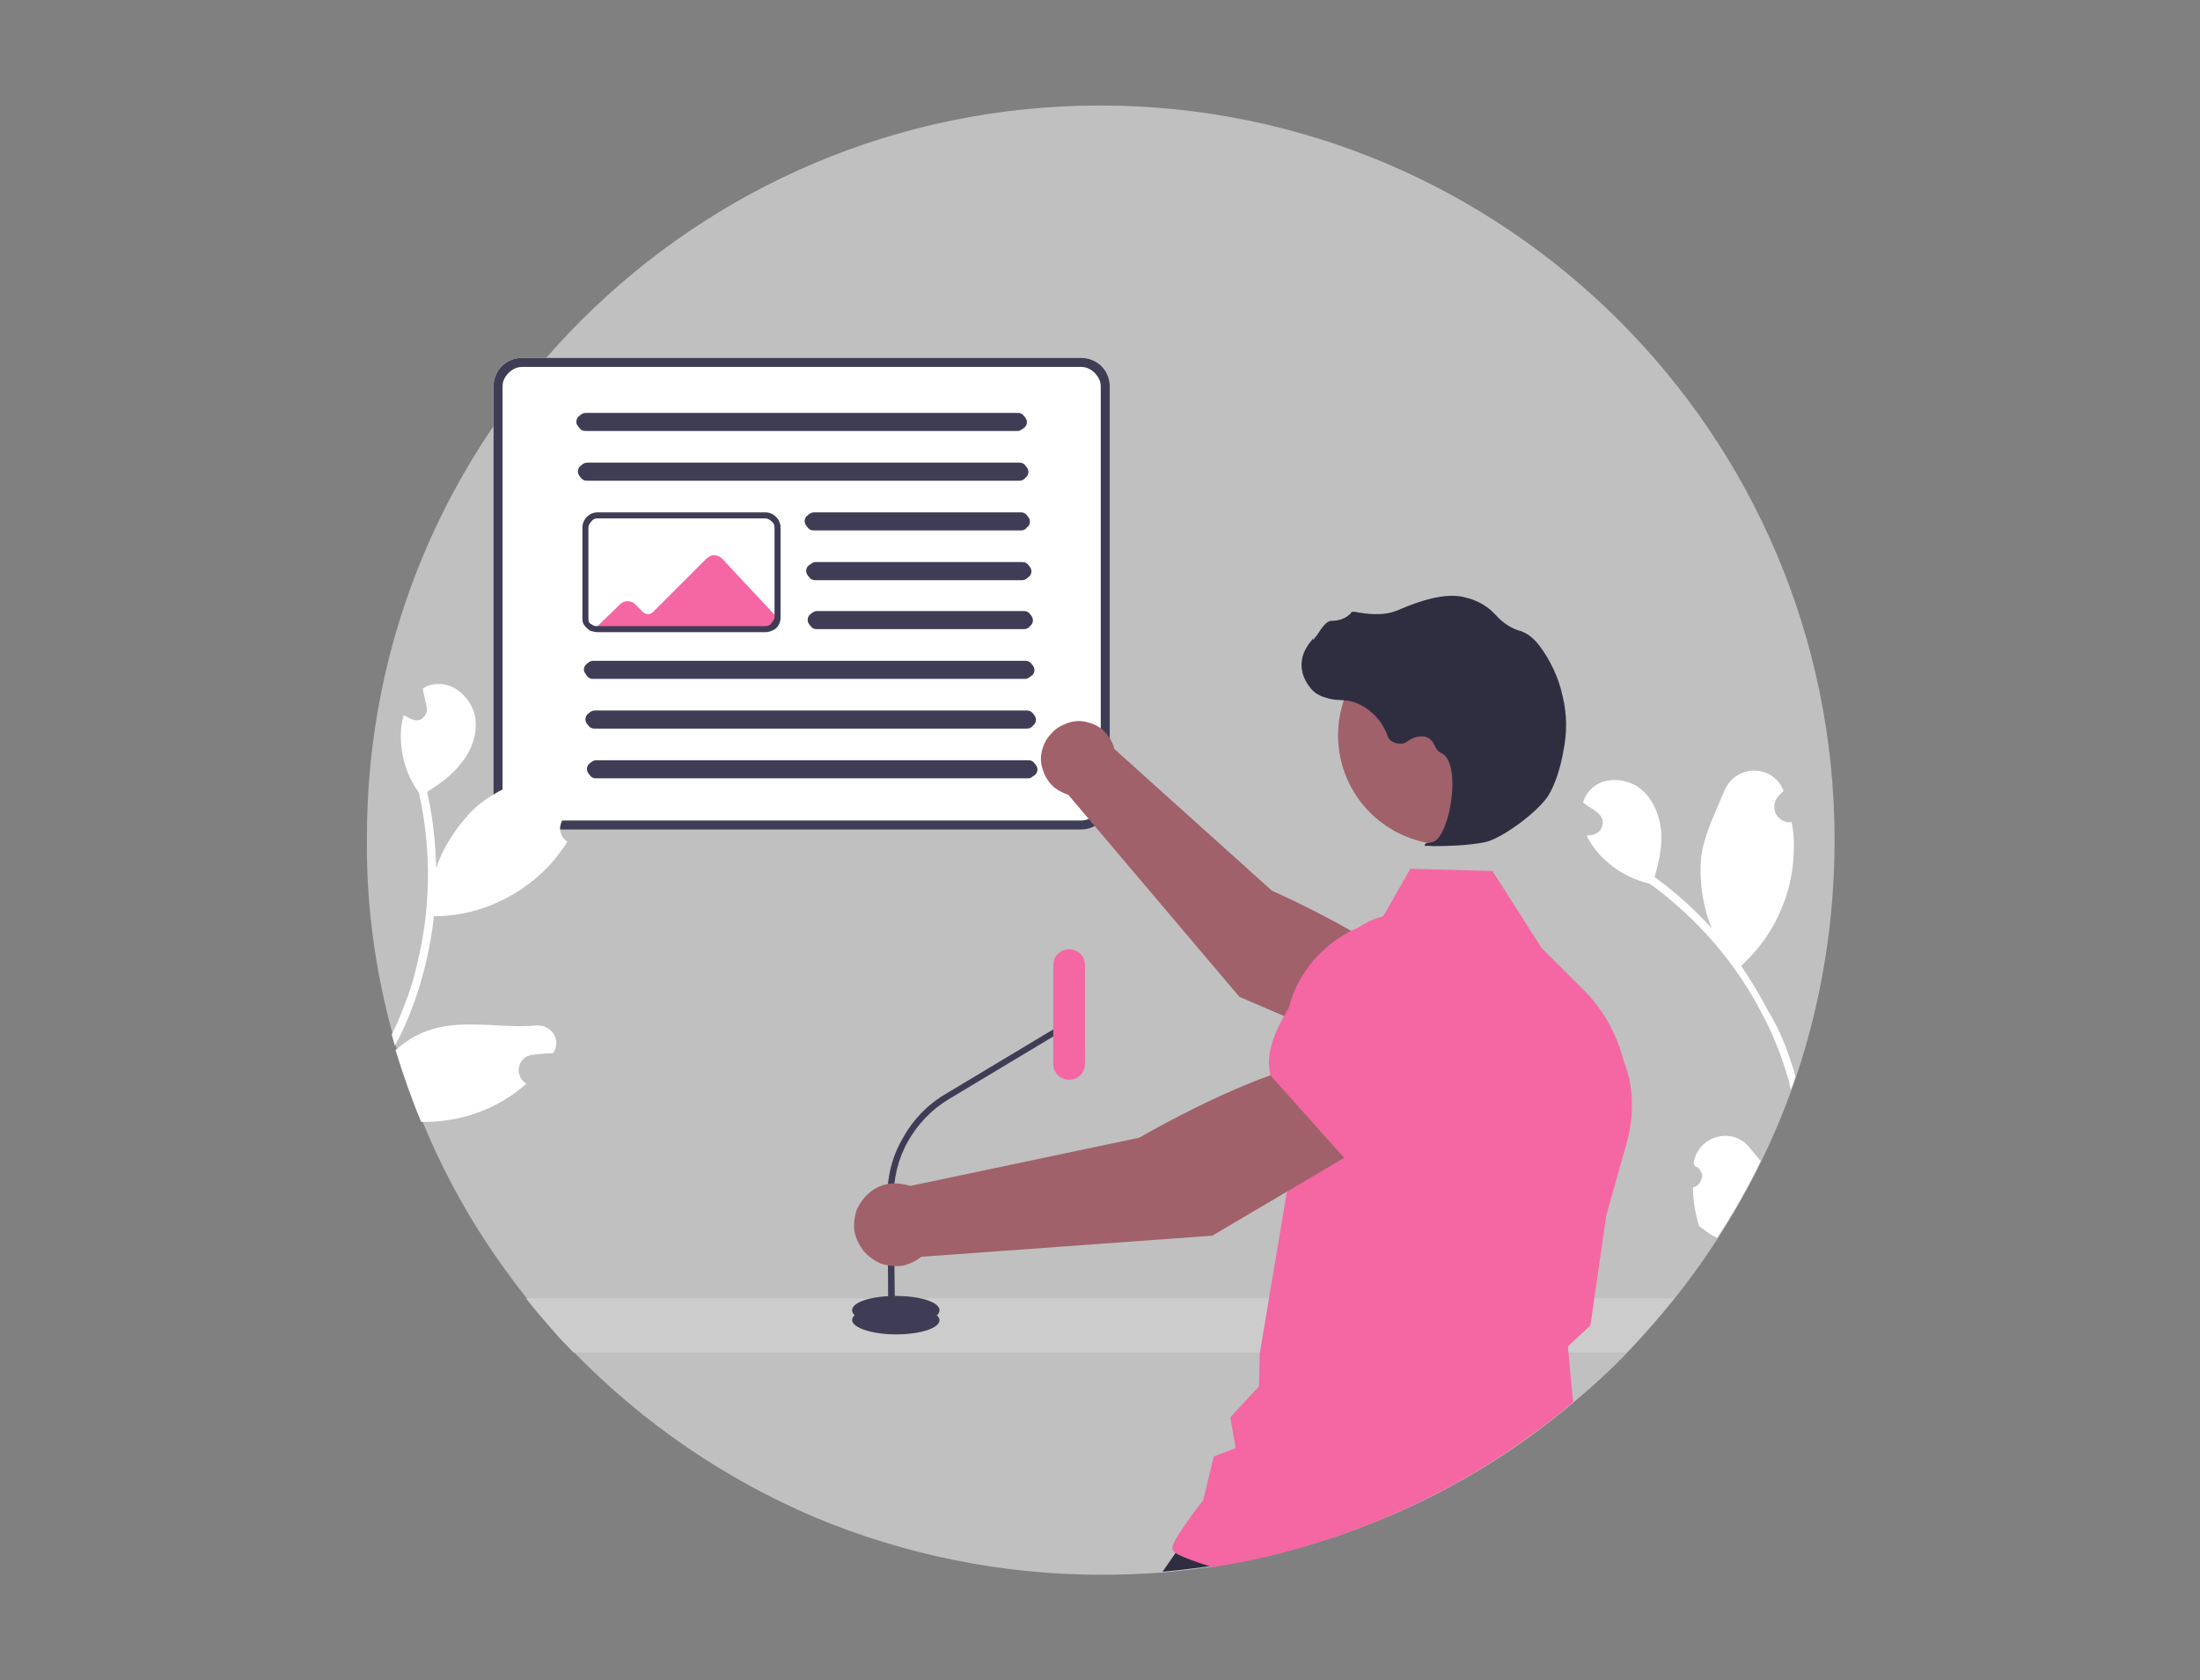
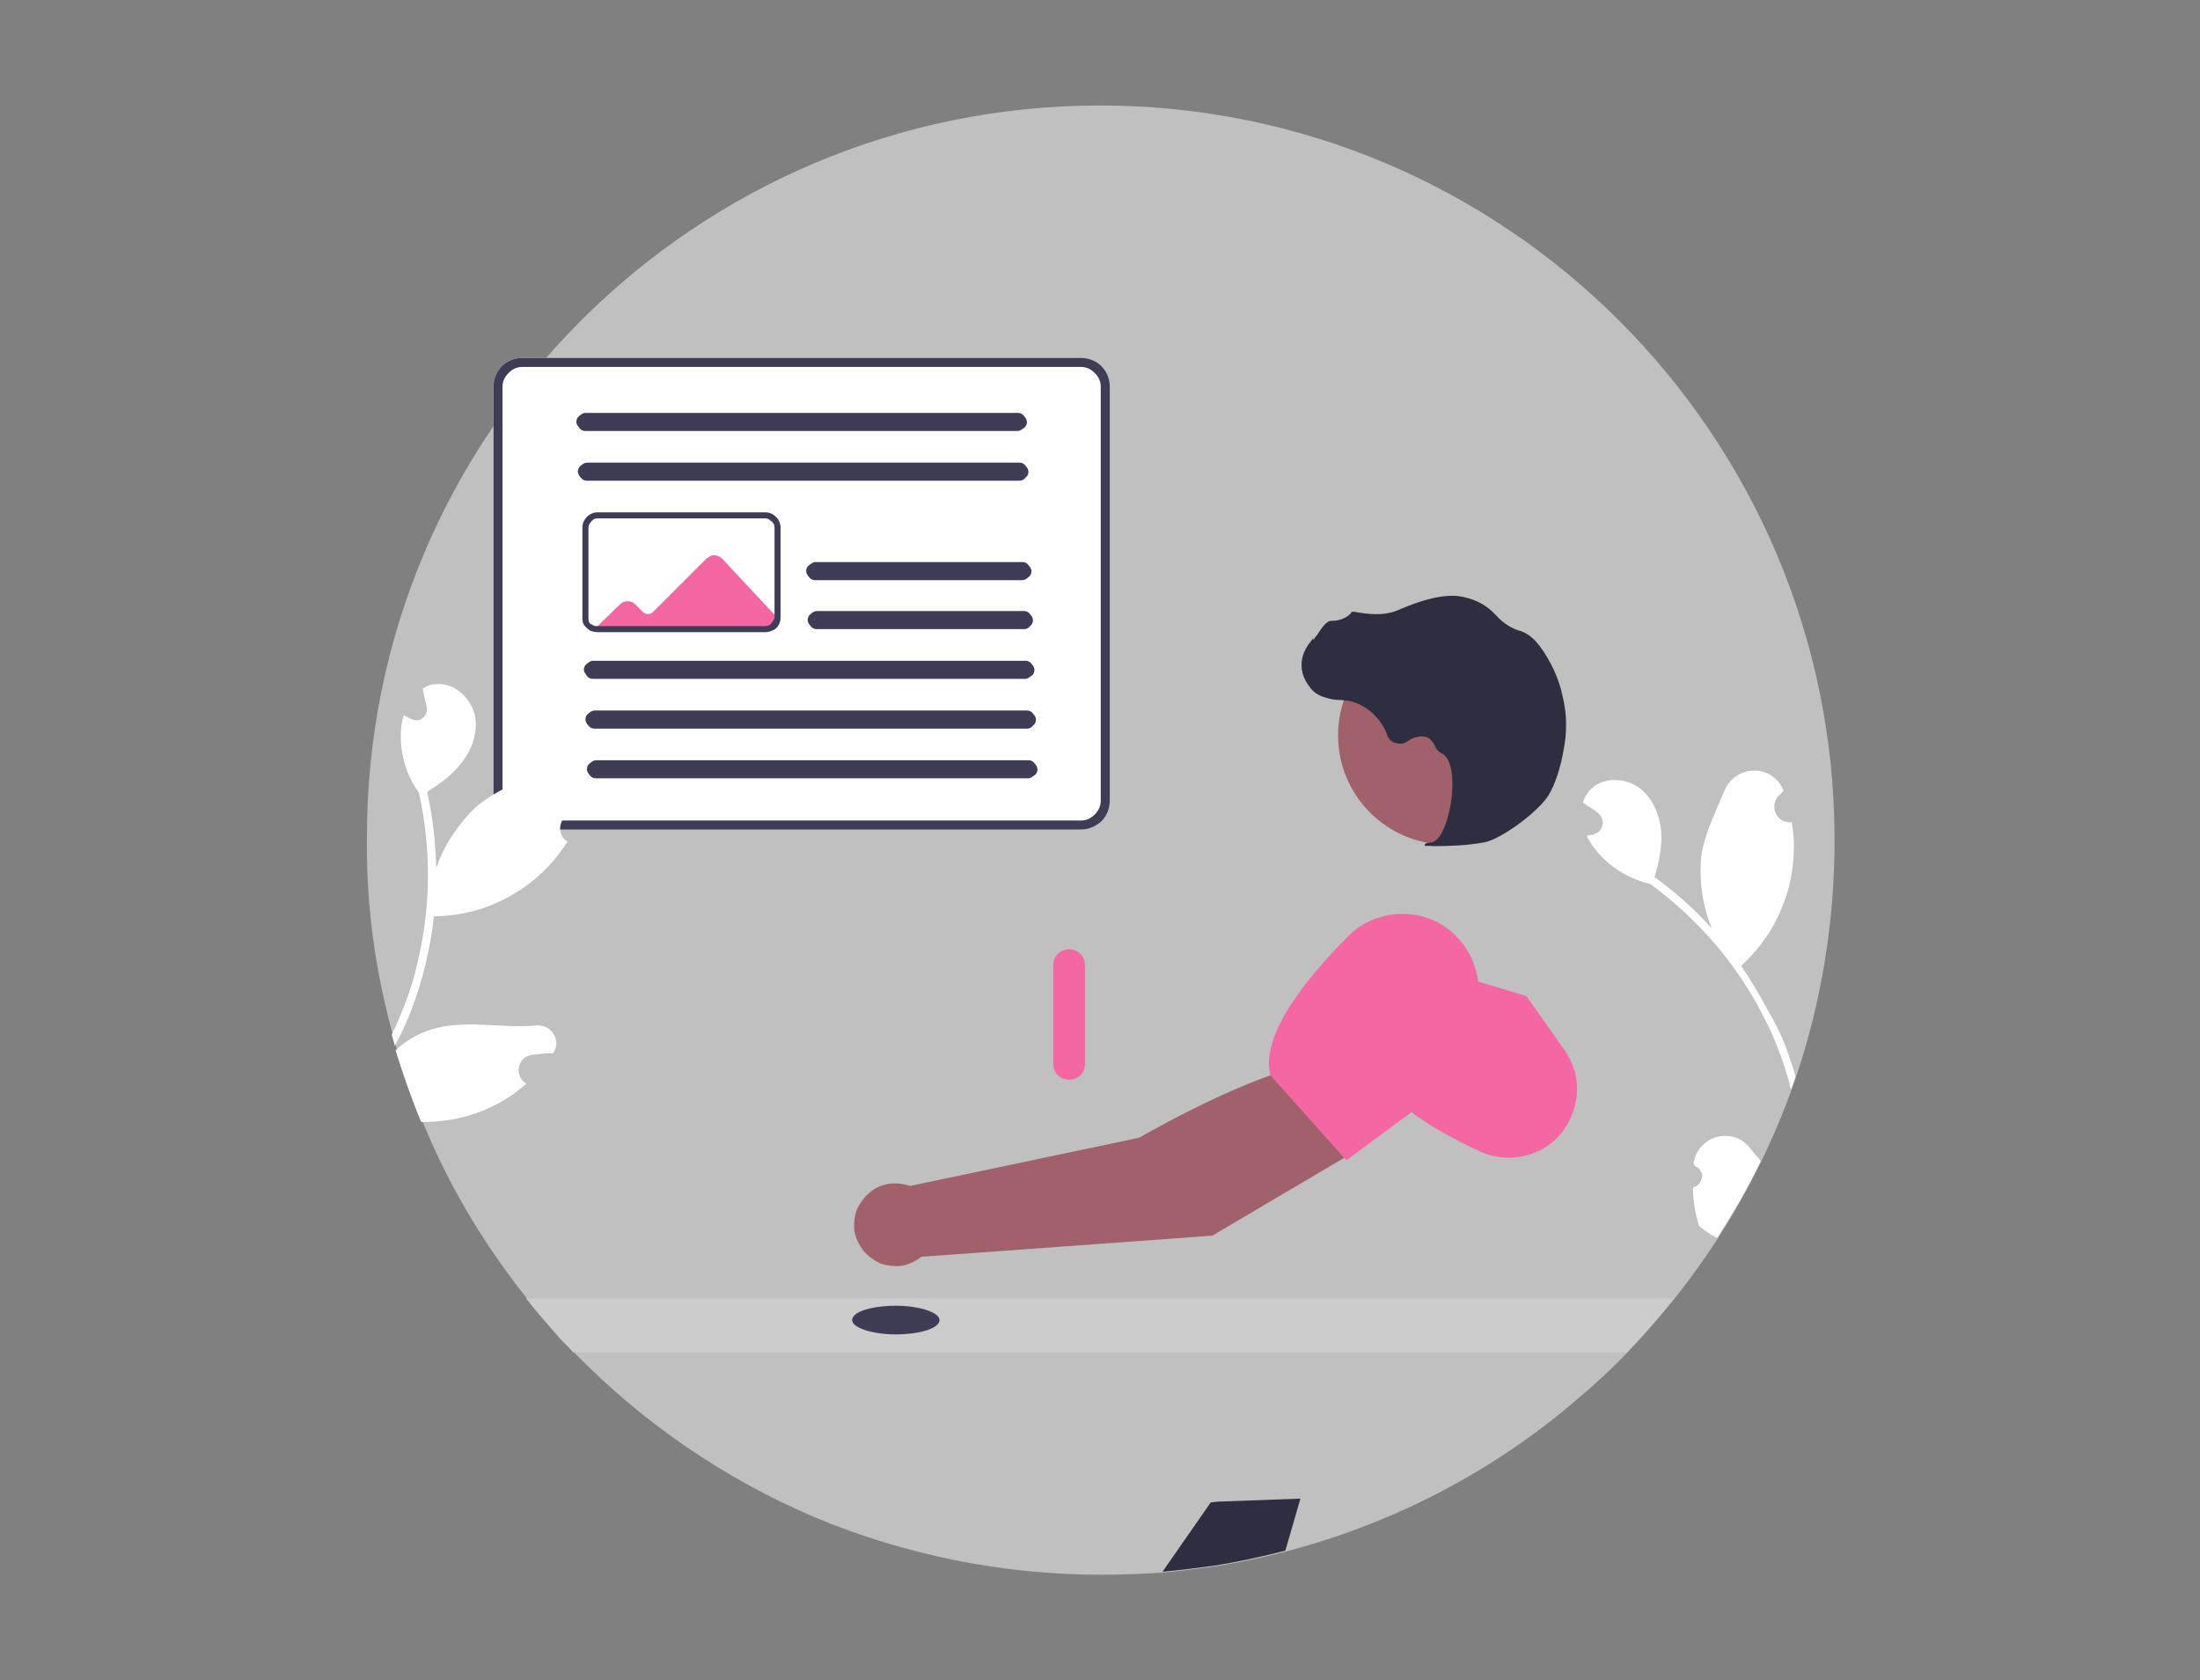
<svg xmlns="http://www.w3.org/2000/svg" version="1.1" id="Calque_1" x="0px" y="0px" viewBox="0 0 292 223" style="enable-background:new 0 0 292 223;" xml:space="preserve">
  <rect x="0" y="0" width="292" height="223" fill="#808080" stroke="none" />
  <style type="text/css">
	.st0{fill:#FFFFFF;fill-opacity:0.5;}
	.st1{fill:#FFFFFF;}
	.st2{fill:#F467A2;}
	.st3{fill:#3F3D56;}
	.st4{fill:#2F2E41;}
	.st5{fill:#CCCCCC;}
	.st6{fill:#A0616A;}
</style>
  <g>
    <path class="st0" d="M243.5,111.5c0,10.7-1.7,21.3-5.1,31.4c-0.2,0.6-0.4,1.2-0.6,1.7c-3.6,10-8.9,19.4-15.5,27.7   c-2,2.5-4.1,4.9-6.3,7.2c-2.2,2.3-4.6,4.5-7,6.5c-13.6,11.6-30.2,19.1-47.8,21.9l0,0c-2.2,0.3-4.5,0.6-6.8,0.8   c-2.7,0.2-5.5,0.3-8.3,0.3c-13,0-25.9-2.6-37.9-7.6c-12-5.1-22.8-12.5-31.9-21.8c-0.6-0.7-1.3-1.3-1.9-2c-1.5-1.7-3-3.4-4.4-5.2   c-0.8-1-1.6-2-2.3-3c-4.7-6.3-8.6-13.2-11.6-20.5c-1.3-3.1-2.4-6.3-3.4-9.5c-0.1-0.2-0.1-0.5-0.2-0.7c-0.1-0.5-0.3-1-0.4-1.5   c-2.3-8.4-3.5-17.1-3.4-25.8C48.5,57.7,92.2,14,146,14S243.5,57.7,243.5,111.5z" />
    <path class="st1" d="M143.5,110.1H69.3c-1,0-2-0.4-2.7-1.1s-1.1-1.7-1.1-2.7v-55c0-1,0.4-2,1.1-2.7s1.7-1.1,2.7-1.1h74.2   c1,0,2,0.4,2.7,1.1c0.7,0.7,1.1,1.7,1.1,2.7v55c0,1-0.4,2-1.1,2.7C145.4,109.7,144.5,110.1,143.5,110.1z" />
    <path class="st2" d="M78.9,83.5l14.3,0.2h8.4c0.4,0,0.7-0.1,1-0.4s0.4-0.6,0.4-1v-0.5l-7.2-7.7c-0.1-0.1-0.3-0.2-0.5-0.3   c-0.2-0.1-0.4-0.1-0.5-0.1c-0.2,0-0.4,0-0.5,0.1c-0.2,0.1-0.3,0.2-0.5,0.3l-7.1,7.1c-0.2,0.2-0.4,0.3-0.7,0.3   c-0.3,0-0.5-0.1-0.7-0.3l-1-1c-0.3-0.3-0.6-0.4-1-0.4s-0.7,0.1-1,0.4L78.9,83.5z" />
    <path class="st3" d="M143.5,110.1H69.3c-1,0-2-0.4-2.7-1.1s-1.1-1.7-1.1-2.7v-55c0-1,0.4-2,1.1-2.7s1.7-1.1,2.7-1.1h74.2   c1,0,2,0.4,2.7,1.1c0.7,0.7,1.1,1.7,1.1,2.7v55c0,1-0.4,2-1.1,2.7C145.4,109.7,144.5,110.1,143.5,110.1z M69.3,48.7   c-0.7,0-1.3,0.3-1.8,0.8s-0.8,1.1-0.8,1.8v55c0,0.7,0.3,1.3,0.8,1.8s1.1,0.8,1.8,0.8h74.2c0.7,0,1.3-0.3,1.8-0.8s0.8-1.1,0.8-1.8   v-55c0-0.7-0.3-1.3-0.8-1.8s-1.1-0.8-1.8-0.8C143.5,48.7,69.3,48.7,69.3,48.7z" />
    <path class="st3" d="M135.1,57.2H77.7c-0.3,0-0.6-0.1-0.8-0.4s-0.4-0.4-0.4-0.8c0-0.3,0.1-0.6,0.4-0.8c0.2-0.2,0.5-0.4,0.8-0.4   h57.4c0.3,0,0.6,0.1,0.8,0.4c0.2,0.2,0.4,0.5,0.4,0.8s-0.1,0.6-0.4,0.8S135.4,57.2,135.1,57.2z" />
    <path class="st3" d="M135.3,63.8H77.9c-0.3,0-0.6-0.1-0.8-0.4c-0.2-0.2-0.4-0.5-0.4-0.8s0.1-0.6,0.4-0.8c0.2-0.2,0.5-0.4,0.8-0.4   h57.4c0.3,0,0.6,0.1,0.8,0.4c0.2,0.2,0.4,0.5,0.4,0.8s-0.1,0.6-0.4,0.8C135.9,63.7,135.6,63.8,135.3,63.8z" />
-     <path class="st3" d="M135.5,70.4H108c-0.3,0-0.6-0.1-0.8-0.4c-0.2-0.2-0.4-0.5-0.4-0.8s0.1-0.6,0.4-0.8c0.2-0.2,0.5-0.4,0.8-0.4   h27.5c0.3,0,0.6,0.1,0.8,0.4c0.2,0.2,0.4,0.5,0.4,0.8s-0.1,0.6-0.4,0.8C136.1,70.3,135.8,70.4,135.5,70.4z" />
    <path class="st3" d="M135.7,77h-27.5c-0.3,0-0.6-0.1-0.8-0.4c-0.2-0.2-0.4-0.5-0.4-0.8s0.1-0.6,0.4-0.8s0.5-0.4,0.8-0.4h27.5   c0.3,0,0.6,0.1,0.8,0.4c0.2,0.2,0.4,0.5,0.4,0.8s-0.1,0.6-0.4,0.8C136.3,76.8,136,77,135.7,77z" />
    <path class="st3" d="M135.9,83.5h-27.5c-0.3,0-0.6-0.1-0.8-0.4c-0.2-0.2-0.4-0.5-0.4-0.8s0.1-0.6,0.4-0.8c0.2-0.2,0.5-0.4,0.8-0.4   h27.5c0.3,0,0.6,0.1,0.8,0.4c0.2,0.2,0.4,0.5,0.4,0.8s-0.1,0.6-0.4,0.8C136.5,83.4,136.2,83.5,135.9,83.5z" />
    <path class="st3" d="M136.1,90.1H78.7c-0.3,0-0.6-0.1-0.8-0.4s-0.4-0.5-0.4-0.8c0-0.3,0.1-0.6,0.4-0.8c0.2-0.2,0.5-0.4,0.8-0.4   h57.4c0.3,0,0.6,0.1,0.8,0.4c0.2,0.2,0.4,0.5,0.4,0.8s-0.1,0.6-0.4,0.8S136.4,90.1,136.1,90.1z" />
    <path class="st3" d="M136.3,96.7H78.9c-0.3,0-0.6-0.1-0.8-0.4c-0.2-0.2-0.4-0.5-0.4-0.8s0.1-0.6,0.4-0.8c0.2-0.2,0.5-0.4,0.8-0.4   h57.4c0.3,0,0.6,0.1,0.8,0.4c0.2,0.2,0.4,0.5,0.4,0.8s-0.1,0.6-0.4,0.8C136.9,96.6,136.6,96.7,136.3,96.7z" />
    <path class="st3" d="M136.5,103.3H79.1c-0.3,0-0.6-0.1-0.8-0.4c-0.2-0.2-0.4-0.5-0.4-0.8s0.1-0.6,0.4-0.8c0.2-0.2,0.5-0.4,0.8-0.4   h57.4c0.3,0,0.6,0.1,0.8,0.4c0.2,0.2,0.4,0.5,0.4,0.8s-0.1,0.6-0.4,0.8S136.8,103.3,136.5,103.3z" />
    <path class="st3" d="M101.6,83.9H79.3c-0.3,0-0.7-0.1-1-0.2l0,0l-0.1-0.1c-0.3-0.2-0.5-0.4-0.7-0.7c-0.2-0.3-0.2-0.6-0.2-1V70   c0-0.5,0.2-1,0.6-1.4s0.9-0.6,1.4-0.6h22.3c0.5,0,1,0.2,1.4,0.6s0.6,0.9,0.6,1.4v12c0,0.5-0.2,1-0.6,1.4   C102.6,83.7,102.1,83.9,101.6,83.9z M78.6,82.9L78.6,82.9c0.2,0.2,0.5,0.2,0.7,0.2h22.3c0.3,0,0.6-0.1,0.8-0.4s0.4-0.5,0.4-0.8V70   c0-0.3-0.1-0.6-0.4-0.8c-0.2-0.2-0.5-0.4-0.8-0.4H79.3c-0.3,0-0.6,0.1-0.8,0.4c-0.2,0.2-0.4,0.5-0.4,0.8v12c0,0.2,0,0.4,0.1,0.6   S78.4,82.8,78.6,82.9z" />
    <path class="st4" d="M172.6,198.9l-2,6.9c-3.1,0.8-6.3,1.5-9.5,2l0,0c-2.2,0.3-4.5,0.6-6.8,0.8l6.4-9.2l0.9-0.1L172.6,198.9z" />
    <path class="st5" d="M222.2,172.3c-2,2.5-4.1,4.9-6.3,7.2h-7.6h-40.9H160h-4.9h-7.3h-5.6h-10.4h-6.1h-12.9h-6.1h-17H79h-2.9   c-0.6-0.7-1.3-1.3-1.9-2c-1.5-1.7-3-3.4-4.4-5.2h5.9h4h9.4h18.1h6.1h2.5l0,0h1.9h0.9h2.2h0.9h6.6h14.2h6.3h6h5.6h8.1h43.1H222.2z" />
    <path class="st3" d="M118.9,177.1c3.2,0,5.8-0.8,5.8-1.9c0-1-2.6-1.9-5.8-1.9c-3.2,0-5.8,0.8-5.8,1.9   C113.1,176.2,115.7,177.1,118.9,177.1z" />
-     <path class="st3" d="M118.9,175.8c3.2,0,5.8-0.8,5.8-1.9c0-1.1-2.6-1.9-5.8-1.9c-3.2,0-5.8,0.8-5.8,1.9   C113.1,175,115.7,175.8,118.9,175.8z" />
-     <path class="st3" d="M117.9,175.2h0.9l-0.2-16.2c0-2.6,0.6-5.2,1.9-7.5c1.3-2.3,3.1-4.2,5.4-5.6l16.5-9.9l-0.4-0.7l-16.5,9.9   c-2.4,1.4-4.4,3.5-5.7,5.9c-1.4,2.4-2.1,5.2-2,8L117.9,175.2z" />
    <path class="st2" d="M139.8,141.2c0,1.2,0.9,2.1,2.1,2.1c1.2,0,2.1-0.9,2.1-2.1v-13.1c0-1.2-0.9-2.1-2.1-2.1   c-1.2,0-2.1,0.9-2.1,2.1V141.2z" />
-     <path class="st6" d="M141.8,105.5l22.7,26.8l19.3,8.3l5.1-10c-4.7-5.6-20.1-12.4-20.1-12.4l-20.9-18.8c0-0.1-0.1-0.3-0.1-0.4   c-0.3-0.8-0.8-1.5-1.4-2.1c-0.7-0.6-1.4-0.9-2.3-1.1c-0.8-0.2-1.7-0.1-2.5,0.2c-0.8,0.3-1.5,0.7-2.1,1.4c-0.6,0.6-1,1.4-1.2,2.2   c-0.2,0.8-0.2,1.7,0.1,2.5c0.2,0.8,0.7,1.6,1.3,2.2C140.2,104.8,141,105.2,141.8,105.5z" />
    <path class="st2" d="M186.9,127.5l-5,12.8v0.1c0.5,4.9,8.2,9.5,14.5,12.4c2.1,1,4.5,1.1,6.7,0.4s4-2.2,5.1-4.3   c0.8-1.5,1.2-3.2,1.1-4.9c-0.1-1.7-0.7-3.3-1.7-4.7l-5-7.1L186.9,127.5z" />
-     <path class="st2" d="M215.9,151.7l-2.7,9.6l-1.6,11.1l-0.5,3.4v0.1l-3,2.8l0.1,0.9l0.2,2.3l0.4,4.2c-13.6,11.5-30.2,19.1-47.8,21.9   l0,0c-2.4-0.7-4.2-1.4-5-1.9c-0.3-0.2-0.4-0.4-0.4-0.6c0-1.2,3.6-5.7,4.1-6.4l1.4-5.8l2.9-1.1l-0.7-4.1l3.8-4.1l0.1-4.2v-0.1   l1.2-7.2l2.4-14.3l0.2-1.5l-0.2-11.3l-0.1-3.4l-0.1-3.9c0-1,0.1-2,0.2-3c0.1-0.7,0.3-1.5,0.5-2.2c0.6-2,1.7-3.8,3-5.4   c1.4-1.6,3-2.9,4.9-3.9c0.1-0.1,0.3-0.1,0.4-0.2l0,0c1.2-0.5,2.4-0.9,3.6-1.2l0.4-0.6l3.6-6.3l10.9,0.3l6.5,10.2l5.4,5.4   c2.7,2.6,4.6,6,5.5,9.6C216.9,144.2,216.9,148.1,215.9,151.7z" />
    <path class="st6" d="M192.1,112.1c8,0,14.5-6.5,14.5-14.5s-6.5-14.5-14.5-14.5s-14.5,6.5-14.5,14.5S184.1,112.1,192.1,112.1z" />
    <path class="st4" d="M190.3,112.3c2.2,0,4.5-0.1,6.7-0.5s7.1-4,8.5-6.2c1-1.6,1.7-4.1,2-5.9c0.5-2.4,0.5-4.9-0.1-7.3   c-0.5-2.4-1.6-4.7-3-6.6c-0.6-0.8-1.3-1.5-2.2-1.9c-0.1,0-0.2-0.1-0.2-0.1c-1.3-0.3-2.5-1.1-3.4-2.1c-0.2-0.2-0.4-0.4-0.6-0.6   c-1-0.9-2.2-1.5-3.5-1.8c-2.1-0.6-5.1,0-9,1.7c-1.9,0.8-4.1,0.5-5.7,0.2c-0.1,0-0.2,0-0.3,0s-0.2,0.1-0.2,0.2c-0.7,0.7-1.6,1-2.6,1   c-0.6,0-1.2,0.8-1.9,1.9c-0.2,0.2-0.4,0.5-0.5,0.7v-0.3l-0.3,0.4c-0.5,0.6-0.9,1.3-1.1,2c-0.2,0.8-0.2,1.5,0,2.3   c0.2,0.7,0.6,1.4,1.1,2s1.2,1,2,1.2c0.6,0.2,1.2,0.3,1.8,0.3c0.4,0,0.8,0.1,1.1,0.1c1.2,0.2,2.3,0.8,3.2,1.6c0.9,0.8,1.6,1.8,2,2.9   c0.1,0.3,0.2,0.5,0.4,0.7s0.4,0.3,0.7,0.4s0.5,0.1,0.8,0.1s0.5-0.1,0.8-0.3c0.4-0.3,0.8-0.5,1.3-0.6s1-0.1,1.4,0.1s0.7,0.6,0.9,1   c0.2,0.5,0.5,0.9,1,1.1c1.5,0.8,1.6,4.2,1.1,7c-0.5,2.7-1.5,4.7-2.5,4.8c-0.7,0.1-0.8,0.1-0.9,0.3v0.1l0.1,0.1   C189.5,112.2,189.9,112.3,190.3,112.3z" />
    <path class="st6" d="M180.9,152.2l-5.6-11.1c-8.1,0.6-24.1,9.9-24.1,9.9l-30.4,6.4c-0.9-0.3-1.9-0.4-2.8-0.3   c-1,0.2-1.8,0.5-2.6,1.2c-0.7,0.6-1.3,1.4-1.7,2.3c-0.3,0.9-0.4,1.9-0.3,2.8c0.2,1,0.6,1.8,1.2,2.6c0.6,0.7,1.4,1.3,2.3,1.7   c0.9,0.3,1.9,0.4,2.8,0.3c1-0.2,1.8-0.6,2.6-1.2l38.6-2.8L180.9,152.2z" />
    <path class="st2" d="M178.7,154l14.6-10.8l2.6-9.2c0.5-1.8,0.5-3.7-0.1-5.5c-0.5-1.8-1.6-3.4-3-4.7c-1.9-1.7-4.4-2.6-7-2.5   s-5,1.1-6.8,2.9c-5.5,5.5-11.7,13.1-10.4,18.4v0.1L178.7,154z" />
    <path class="st1" d="M73.4,139.8C73.4,139.8,73.4,139.9,73.4,139.8c-0.6,0-1.2,0-1.8,0.1c-0.3,0-0.7,0.1-1,0.1   c-0.4,0.1-0.8,0.2-1.1,0.5c-0.3,0.3-0.5,0.6-0.6,1.1c-0.1,0.4-0.1,0.8,0.1,1.2c0.1,0.4,0.4,0.7,0.8,1l0,0c0,0,0,0,0.1,0   c-3.8,3.4-8.8,5.2-14,5.1c-1.3-3.1-2.4-6.3-3.4-9.5c1.6-1.5,3.5-2.5,5.6-3c4.2-1,8.9,0.1,13-0.3C73.2,135.9,74.6,138.1,73.4,139.8z   " />
    <path class="st1" d="M77.1,107.7L77.1,107.7c-0.3,0.1-0.7,0.2-1,0.2c-0.4,0.1-0.8,0.2-1.1,0.5c-0.3,0.3-0.5,0.6-0.6,1.1   c-0.1,0.4-0.1,0.8,0.1,1.2c0.1,0.4,0.4,0.7,0.8,1l0,0c-0.5,0.9-1.2,1.7-1.8,2.5c-1.9,2.2-4.2,4-6.9,5.3c-2.6,1.3-5.5,2-8.4,2.1   c-0.2,0-0.4,0-0.6,0c-0.5,4.4-1.5,8.6-3.1,12.7c-0.6,1.5-1.3,3.1-2.1,4.5c-0.1-0.5-0.3-1-0.4-1.5c0-0.1,0.1-0.1,0.1-0.2   c0.8-1.6,1.4-3.2,2-4.8c0.5-1.4,0.9-2.7,1.2-4.1c1.9-7.5,2-15.4,0.3-23c-1.6-2.2-2.4-4.8-2.4-7.5c0-1,0.1-1.9,0.4-2.8   c0.2,0.1,0.5,0.3,0.7,0.4c0.1,0,0.1,0.1,0.2,0.1l0,0c0.3,0.1,0.5,0.2,0.8,0.2s0.6-0.1,0.8-0.3c0.2-0.2,0.4-0.4,0.5-0.7   c0.1-0.3,0.1-0.6,0-0.9c0-0.2-0.1-0.4-0.1-0.5c-0.1-0.3-0.1-0.5-0.2-0.8v-0.1c-0.1-0.3-0.1-0.6-0.2-0.9c0.6-0.4,1.2-0.6,1.9-0.6   c2.3-0.2,4.4,1.8,5,4c0.5,2.3-0.3,4.7-1.8,6.5c-1.2,1.6-2.8,2.7-4.5,3.8c0,0.2,0.1,0.3,0.1,0.5c0.7,3.2,1,6.4,1.1,9.6   c1-3.1,3.3-6.3,5.3-8.1c2.3-2,5.3-3.2,8.1-4.6C74.6,100.9,78.4,104.1,77.1,107.7z" />
    <path class="st1" d="M232.2,152.3c0.5,0.6,1,1.2,1.5,1.8c-1.7,3.5-3.7,7-5.8,10.2c-0.2-0.1-0.3-0.2-0.5-0.3c0,0,0,0-0.1,0   c-0.6-0.4-1.2-0.8-1.8-1.3l0,0c-0.5-1.7-0.8-3.4-0.8-5.1c0.3-0.1,0.6-0.2,0.8-0.5c0.2-0.2,0.3-0.5,0.4-0.8c0.1-0.3,0-0.6-0.2-0.9   c-0.1-0.3-0.4-0.5-0.7-0.6c-0.1-0.1-0.1-0.2-0.2-0.4v-0.1C225.4,150.7,230,149.5,232.2,152.3z" />
    <path class="st1" d="M237.4,140c0.3,1,0.7,1.9,0.9,2.9c-0.2,0.6-0.4,1.2-0.6,1.7c-0.1-0.3-0.2-0.6-0.2-0.9c-0.5-1.7-1-3.3-1.7-5   c-0.5-1.3-1.1-2.6-1.8-3.9c-3.5-6.9-8.7-12.9-15-17.5c-2.6-0.6-5-2-6.8-4c-0.6-0.7-1.2-1.5-1.6-2.4c0.3,0,0.5-0.1,0.8-0.1   c0.1,0,0.2,0,0.2-0.1l0,0c0.3-0.1,0.5-0.2,0.7-0.4c0.2-0.2,0.3-0.5,0.4-0.8c0.1-0.3,0-0.6-0.1-0.9s-0.3-0.5-0.5-0.7   c-0.1-0.1-0.3-0.2-0.4-0.3c-0.2-0.2-0.5-0.3-0.7-0.5c0,0,0,0-0.1,0c-0.3-0.2-0.5-0.4-0.8-0.6c0.2-0.6,0.5-1.2,1-1.7   c1.6-1.7,4.5-1.6,6.4-0.3c1.9,1.4,2.8,3.7,3,6c0.1,2-0.3,3.9-0.9,5.9c0.1,0.1,0.3,0.2,0.4,0.3c2.6,1.9,5,4.1,7.2,6.5   c-1.3-3-1.7-6.9-1.4-9.5c0.4-3,1.9-5.9,3.1-8.8c1.5-3.5,6.4-3.5,7.8,0v0.1c-0.2,0.2-0.5,0.5-0.7,0.7c-0.3,0.3-0.4,0.7-0.5,1.1   c0,0.4,0,0.8,0.2,1.2c0.2,0.4,0.5,0.7,0.9,0.9c0.4,0.2,0.8,0.3,1.2,0.2l0,0c0.2,1,0.3,2.1,0.3,3.1c0,2.9-0.5,5.8-1.7,8.5   c-1.1,2.7-2.8,5.1-4.9,7.1c-0.1,0.1-0.3,0.3-0.4,0.4c1.3,1.9,2.5,3.9,3.6,6C235.9,136.2,236.7,138,237.4,140z" />
  </g>
</svg>